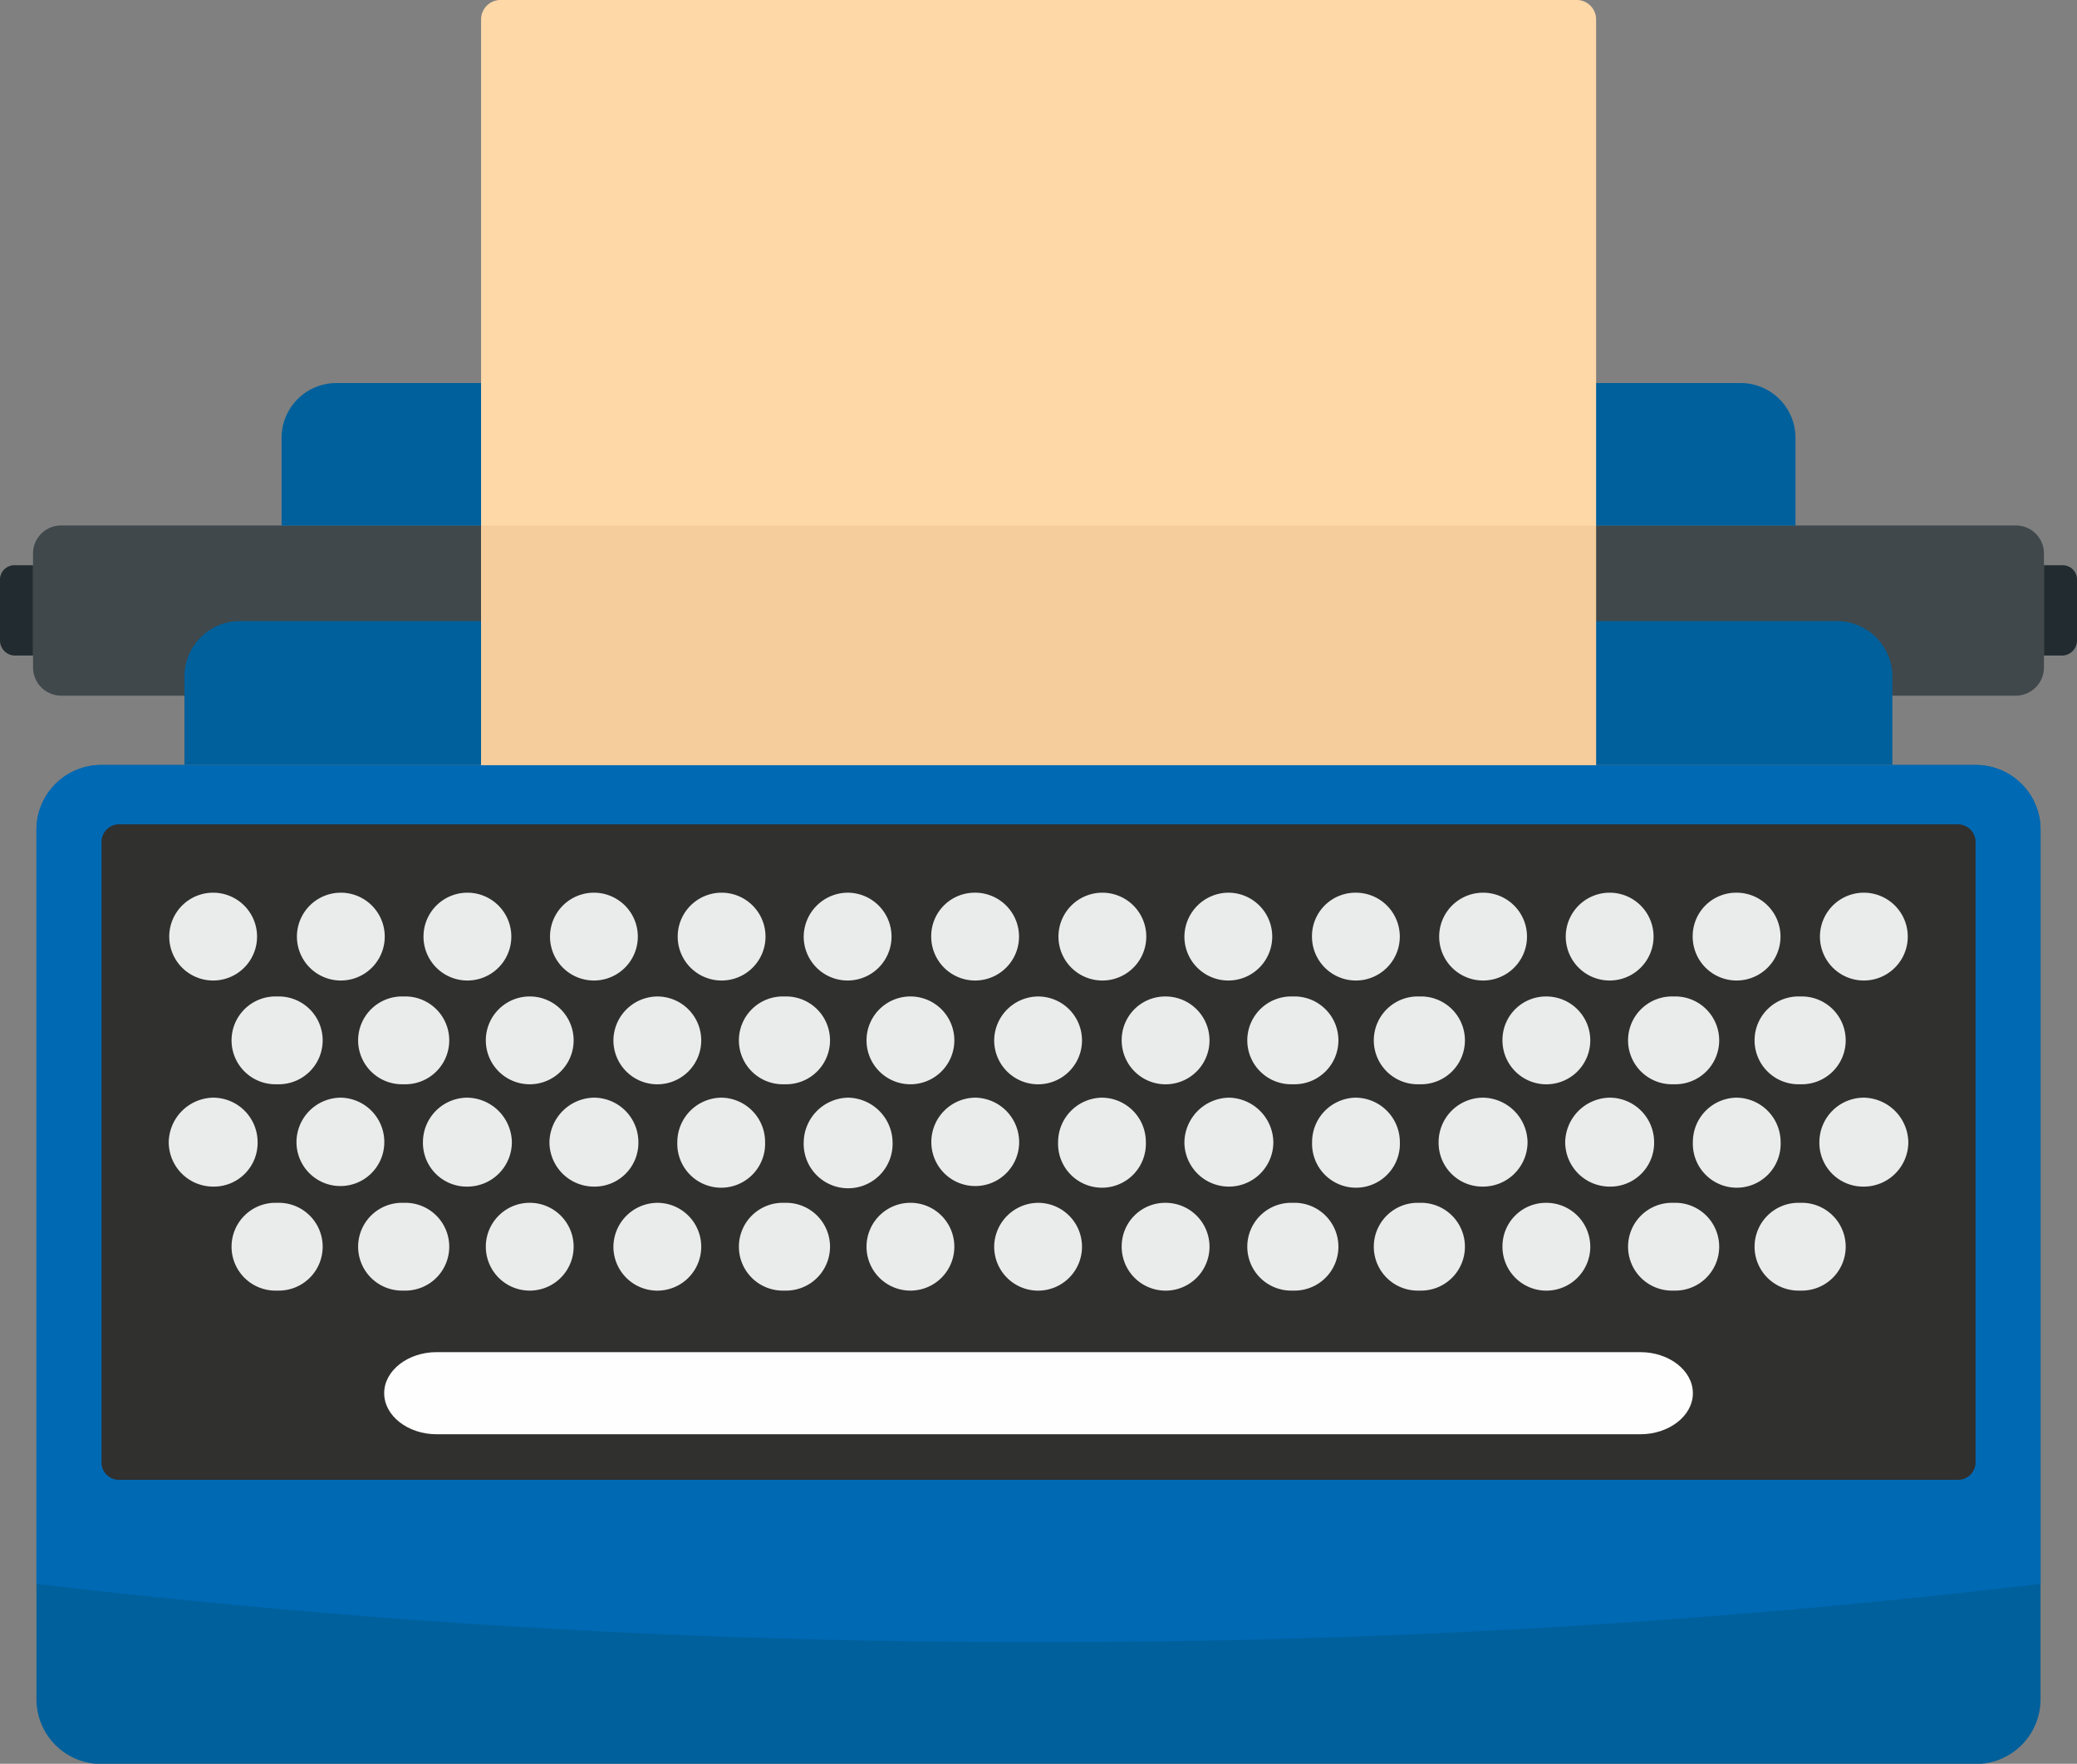
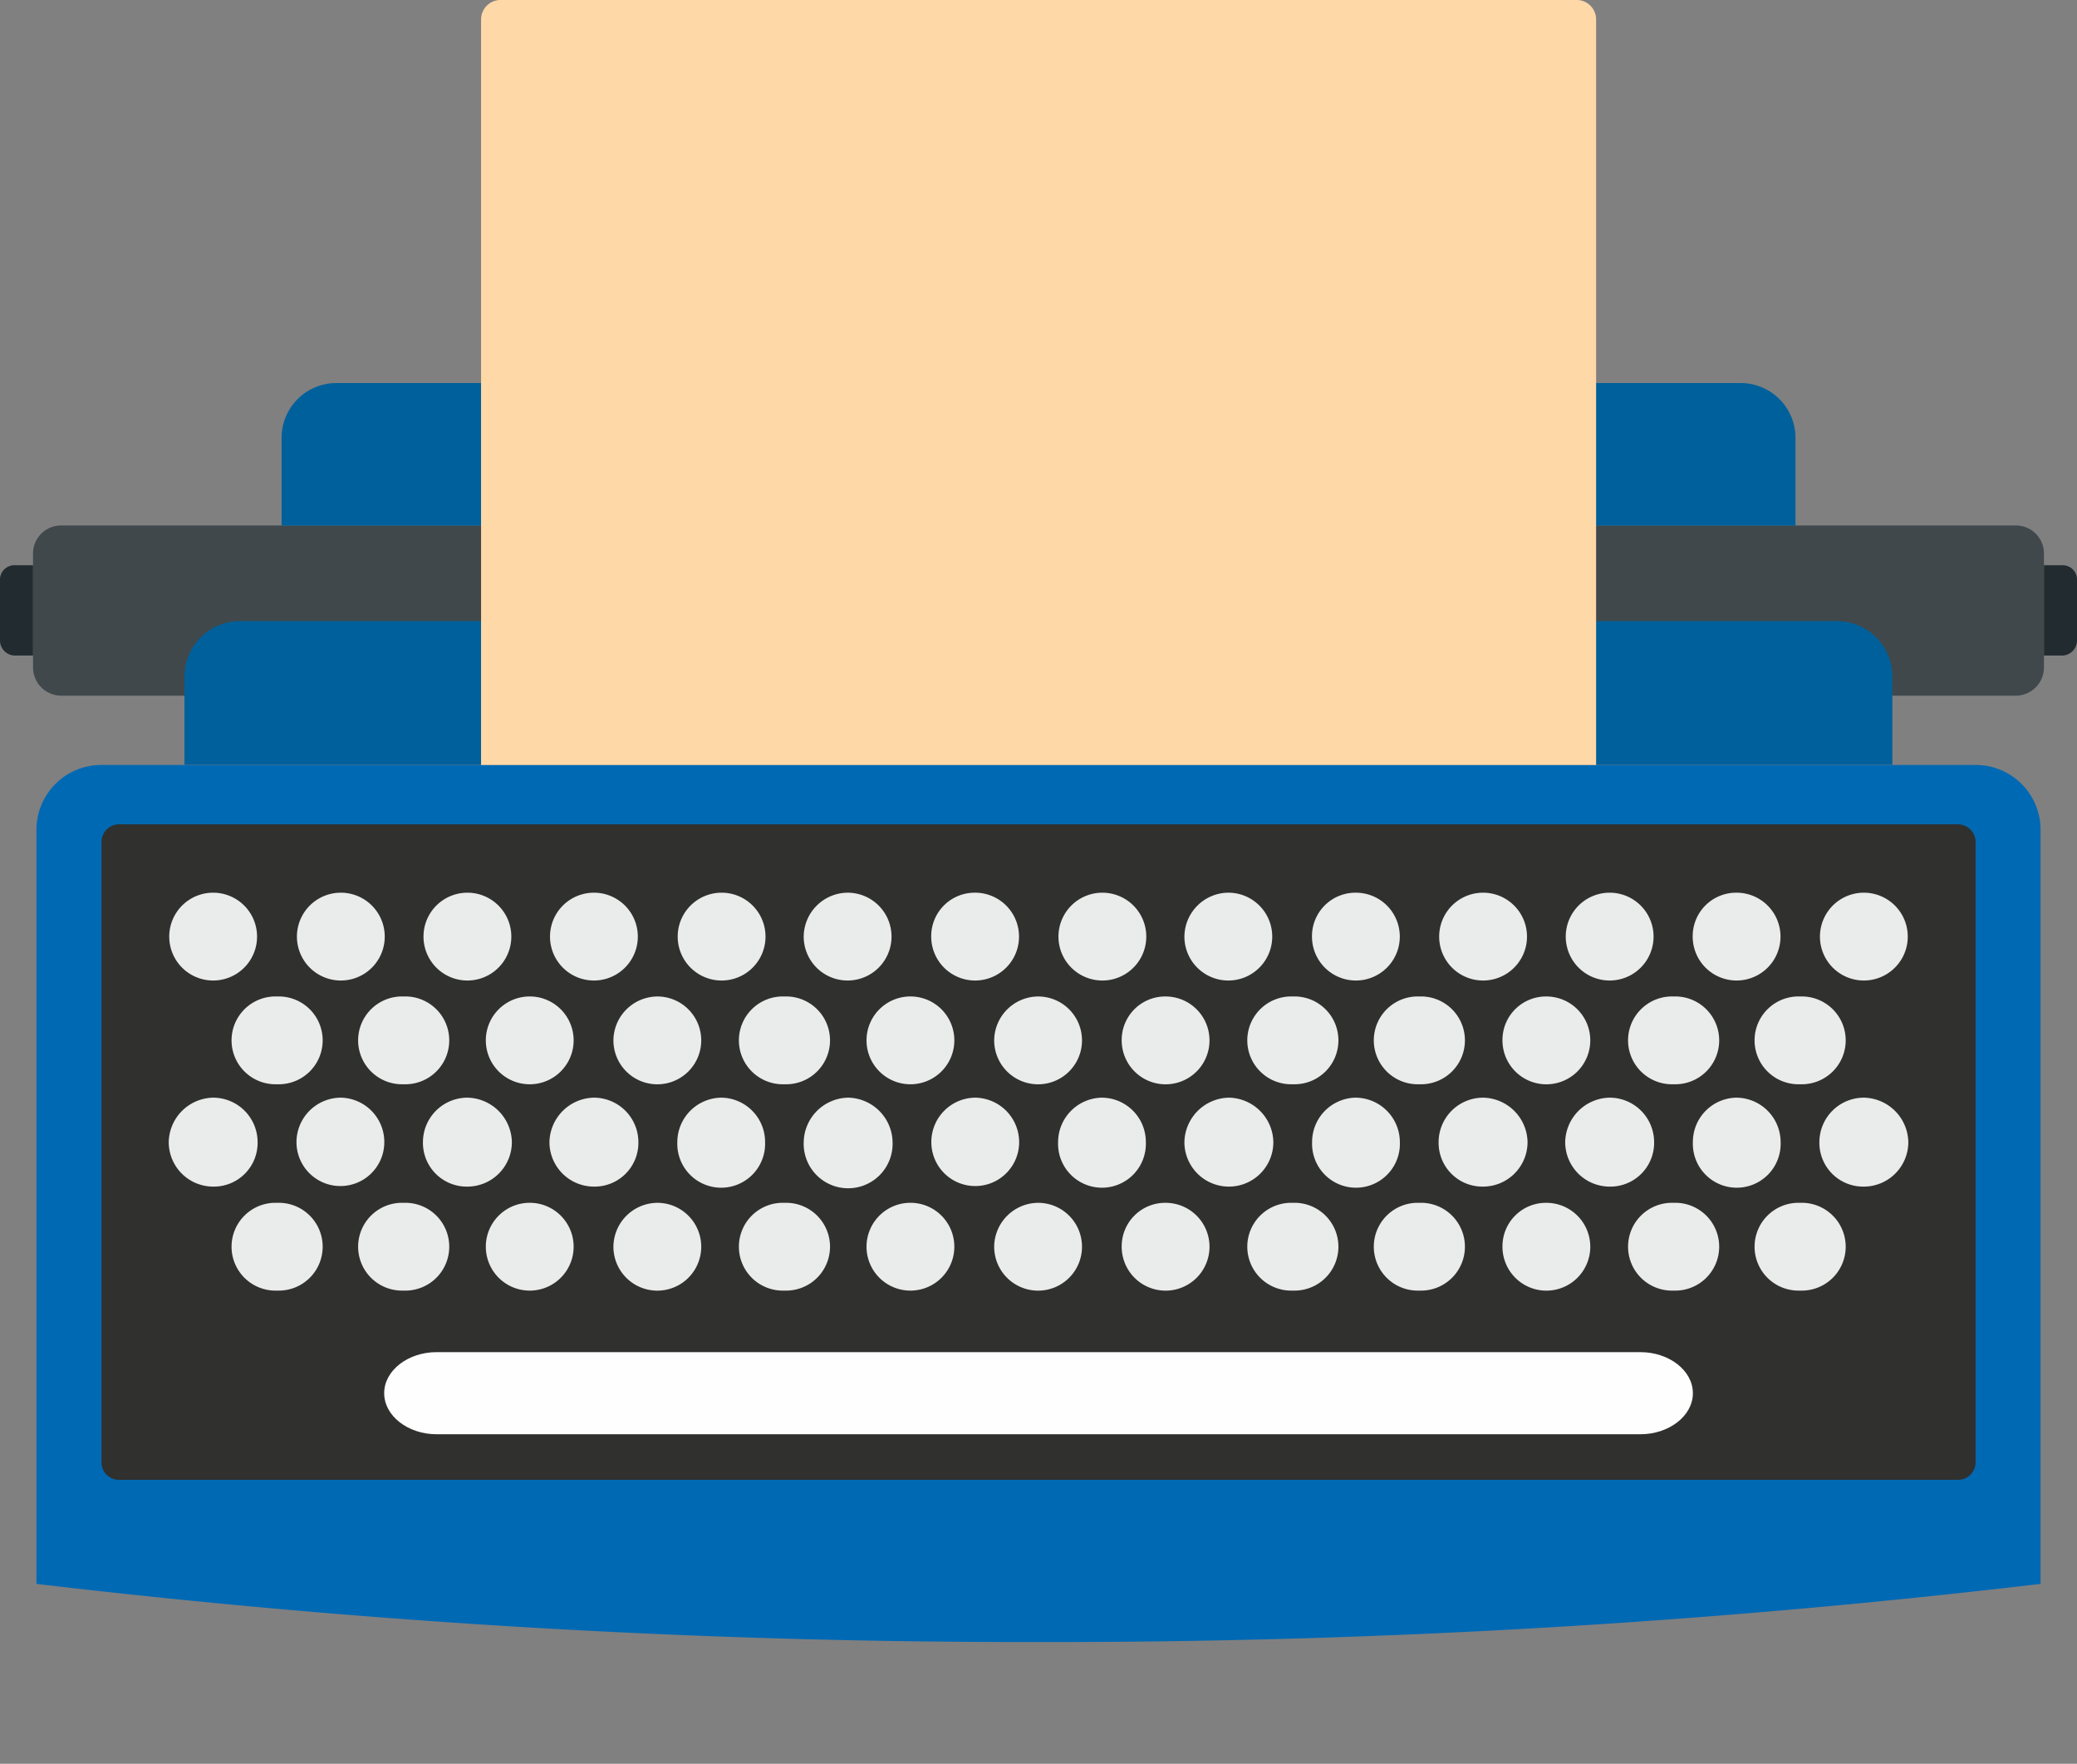
<svg xmlns="http://www.w3.org/2000/svg" viewBox="0 0 334.43 283.96">
  <rect x="0" y="0" width="334.43" height="283.96" fill="#808080" stroke="none" />
  <defs>
    <style>.cls-1{fill:#00609b;}.cls-1,.cls-2,.cls-3,.cls-4,.cls-5,.cls-6,.cls-7,.cls-8{fill-rule:evenodd;}.cls-2{fill:#0069b4;}.cls-3{fill:#30302f;}.cls-4{fill:#eaebeb;}.cls-5{fill:#fefefe;}.cls-6{fill:#40484c;}.cls-7{fill:#222b2f;}.cls-8{fill:#ffd8a8;}.cls-9{fill:#f5cc9c;}</style>
  </defs>
  <title>Element 1</title>
  <g id="Ebene_2" data-name="Ebene 2">
    <g id="Layer_1" data-name="Layer 1">
-       <path class="cls-1" d="M16.34,123.16H318.1a10.42,10.42,0,0,1,10.46,10.28V273.68A10.42,10.42,0,0,1,318.1,284H16.34A10.43,10.43,0,0,1,5.87,273.68V133.44a10.43,10.43,0,0,1,10.47-10.28Z" />
      <path class="cls-2" d="M16.34,123.16H318.1a10.42,10.42,0,0,1,10.46,10.28V255a1356.38,1356.38,0,0,1-161.34,9.36A1356.42,1356.42,0,0,1,5.87,255V133.44a10.43,10.43,0,0,1,10.47-10.28Z" />
      <path class="cls-3" d="M19.09,132.71H315.35a2.86,2.86,0,0,1,2.75,2.94V235.5a2.82,2.82,0,0,1-2.75,2.75H19.09a2.81,2.81,0,0,1-2.75-2.75V135.65a2.86,2.86,0,0,1,2.75-2.94Z" />
      <path class="cls-4" d="M54.88,143.72a7.07,7.07,0,0,1,0,14.14,7.07,7.07,0,1,1,0-14.14Zm20.38,0a7.07,7.07,0,1,1,0,14.14,7.07,7.07,0,1,1,0-14.14Zm20.37,0a7.07,7.07,0,1,1,0,14.14,7.07,7.07,0,1,1,0-14.14Zm20.56,0a7.07,7.07,0,0,1,0,14.14,7.07,7.07,0,1,1,0-14.14Zm20.37,0a7.07,7.07,0,1,1-7.15,7,7.13,7.13,0,0,1,7.15-7Zm20.38,0a7.07,7.07,0,1,1-7,7,7,7,0,0,1,7-7Zm20.56,0a7.07,7.07,0,0,1,0,14.14,7.07,7.07,0,1,1,0-14.14Zm20.37,0a7.07,7.07,0,1,1-7.16,7,7.13,7.13,0,0,1,7.16-7Zm20.38,0a7.07,7.07,0,1,1-7,7,7,7,0,0,1,7-7Zm20.55,0a7.07,7.07,0,1,1,0,14.14,7.07,7.07,0,1,1,0-14.14Zm20.38,0a7.07,7.07,0,1,1,0,14.14,7.07,7.07,0,1,1,0-14.14Zm20.37,0a7.07,7.07,0,1,1-7,7,7,7,0,0,1,7-7Zm20.56,0a7.07,7.07,0,1,1,0,14.14,7.07,7.07,0,1,1,0-14.14Zm-265.79,0a7.07,7.07,0,1,1,0,14.14,7.07,7.07,0,1,1,0-14.14Zm20.56,33a7.14,7.14,0,0,1,7,7.16,7.07,7.07,0,1,1-14.14,0,7.17,7.17,0,0,1,7.16-7.16Zm20.38,0a7.3,7.3,0,0,1,7.16,7.16,7.17,7.17,0,0,1-7.16,7.16,7.05,7.05,0,0,1-7.16-7.16,7.17,7.17,0,0,1,7.16-7.16Zm20.37,0a7.17,7.17,0,0,1,7.16,7.16,7.05,7.05,0,0,1-7.16,7.16,7.17,7.17,0,0,1-7.16-7.16,7.3,7.3,0,0,1,7.16-7.16Zm20.56,0a7.13,7.13,0,0,1,7,7.16,7.07,7.07,0,1,1-14.13,0,7.17,7.17,0,0,1,7.16-7.16Zm20.37,0a7.29,7.29,0,0,1,7.16,7.16,7.16,7.16,0,1,1-14.31,0,7.29,7.29,0,0,1,7.15-7.16Zm20.38,0a7.17,7.17,0,0,1,7.16,7.16,7.07,7.07,0,1,1-14.14,0,7.14,7.14,0,0,1,7-7.16Zm20.56,0a7.13,7.13,0,0,1,7,7.16,7.07,7.07,0,1,1-14.13,0,7.17,7.17,0,0,1,7.16-7.16Zm20.37,0a7.29,7.29,0,0,1,7.16,7.16,7.16,7.16,0,0,1-14.32,0,7.3,7.3,0,0,1,7.16-7.16Zm20.38,0a7.17,7.17,0,0,1,7.15,7.16,7.07,7.07,0,1,1-14.13,0,7.14,7.14,0,0,1,7-7.16Zm20.55,0a7.29,7.29,0,0,1,7.16,7.16,7.17,7.17,0,0,1-7.16,7.16,7.05,7.05,0,0,1-7.16-7.16,7.17,7.17,0,0,1,7.16-7.16Zm20.38,0a7.17,7.17,0,0,1,7.16,7.16,7.05,7.05,0,0,1-7.16,7.16,7.17,7.17,0,0,1-7.16-7.16,7.29,7.29,0,0,1,7.16-7.16Zm20.37,0a7.17,7.17,0,0,1,7.16,7.16,7.07,7.07,0,1,1-14.13,0,7.13,7.13,0,0,1,7-7.16Zm20.56,0a7.3,7.3,0,0,1,7.16,7.16,7.17,7.17,0,0,1-7.16,7.16,7.05,7.05,0,0,1-7.16-7.16,7.17,7.17,0,0,1,7.16-7.16Zm-265.79,0a7.17,7.17,0,0,1,7.16,7.16,7.05,7.05,0,0,1-7.16,7.16,7.16,7.16,0,0,1-7.15-7.16,7.29,7.29,0,0,1,7.15-7.16ZM65,160.43a7.07,7.07,0,1,1,0,14.13,7.07,7.07,0,1,1,0-14.13Zm20.56,0a7.07,7.07,0,0,1,0,14.13,7.07,7.07,0,1,1,0-14.13Zm20.37,0a7.07,7.07,0,1,1-7.16,7,7.13,7.13,0,0,1,7.16-7Zm20.38,0a7.07,7.07,0,1,1,0,14.13,7.07,7.07,0,1,1,0-14.13Zm20.55,0a7.07,7.07,0,0,1,0,14.13,7.07,7.07,0,1,1,0-14.13Zm20.38,0a7.07,7.07,0,1,1-7.16,7,7.13,7.13,0,0,1,7.16-7Zm20.37,0a7.07,7.07,0,1,1-7,7,7,7,0,0,1,7-7Zm20.56,0a7.07,7.07,0,1,1,0,14.13,7.07,7.07,0,1,1,0-14.13Zm20.37,0a7.07,7.07,0,1,1,0,14.13,7.07,7.07,0,1,1,0-14.13Zm20.38,0a7.07,7.07,0,1,1-7,7,7,7,0,0,1,7-7Zm20.56,0a7.07,7.07,0,1,1,0,14.13,7.07,7.07,0,1,1,0-14.13Zm20.37,0a7.07,7.07,0,1,1,0,14.13,7.07,7.07,0,1,1,0-14.13Zm-245.23,0a7.07,7.07,0,1,1,0,14.13,7.07,7.07,0,1,1,0-14.13ZM65,193.65a7.07,7.07,0,1,1,0,14.13,7.07,7.07,0,1,1,0-14.13Zm20.56,0a7.07,7.07,0,0,1,0,14.13,7.07,7.07,0,1,1,0-14.13Zm20.37,0a7.07,7.07,0,1,1-7.16,7,7.13,7.13,0,0,1,7.16-7Zm20.38,0a7.07,7.07,0,1,1,0,14.13,7.07,7.07,0,1,1,0-14.13Zm20.55,0a7.07,7.07,0,0,1,0,14.13,7.07,7.07,0,1,1,0-14.13Zm20.38,0a7.07,7.07,0,1,1-7.16,7,7.13,7.13,0,0,1,7.16-7Zm20.37,0a7.07,7.07,0,1,1-7,7,7,7,0,0,1,7-7Zm20.56,0a7.07,7.07,0,1,1,0,14.13,7.07,7.07,0,1,1,0-14.13Zm20.37,0a7.07,7.07,0,1,1,0,14.13,7.07,7.07,0,1,1,0-14.13Zm20.38,0a7.07,7.07,0,1,1-7,7,7,7,0,0,1,7-7Zm20.56,0a7.07,7.07,0,1,1,0,14.13,7.07,7.07,0,1,1,0-14.13Zm20.37,0a7.07,7.07,0,1,1,0,14.13,7.07,7.07,0,1,1,0-14.13Zm-245.23,0a7.07,7.07,0,1,1,0,14.13,7.07,7.07,0,1,1,0-14.13Z" />
      <path class="cls-5" d="M70.3,217.69H264.13c4.59,0,8.45,2.94,8.45,6.61h0c0,3.67-3.86,6.61-8.45,6.61H70.3c-4.59,0-8.44-2.94-8.44-6.61h0c0-3.67,3.85-6.61,8.44-6.61Z" />
      <path class="cls-6" d="M9.91,112H324.52a4.55,4.55,0,0,0,4.59-4.59V89a4.51,4.51,0,0,0-4.59-4.4H9.91A4.51,4.51,0,0,0,5.32,89v18.36A4.55,4.55,0,0,0,9.91,112Z" />
      <path class="cls-1" d="M38.55,100H295.89a8.93,8.93,0,0,1,8.81,8.81v14.31h-275V108.85A8.92,8.92,0,0,1,38.55,100Z" />
      <path class="cls-7" d="M2.39,105.54H5.32V91H2.39A2.32,2.32,0,0,0,0,93.43v9.73a2.43,2.43,0,0,0,2.39,2.38Zm326.72,0h2.94a2.43,2.43,0,0,0,2.38-2.38V93.43A2.31,2.31,0,0,0,332.05,91h-2.94Z" />
      <path class="cls-1" d="M54.15,61.67H280.29a8.82,8.82,0,0,1,8.81,8.81V84.62H45.34V70.48a8.82,8.82,0,0,1,8.81-8.81Z" />
      <path class="cls-8" d="M77.46,123.16H257V3.12A3.14,3.14,0,0,0,253.67,0H80.76a3.14,3.14,0,0,0-3.3,3.12Z" />
-       <rect class="cls-9" x="77.46" y="84.62" width="179.52" height="38.55" />
    </g>
  </g>
</svg>